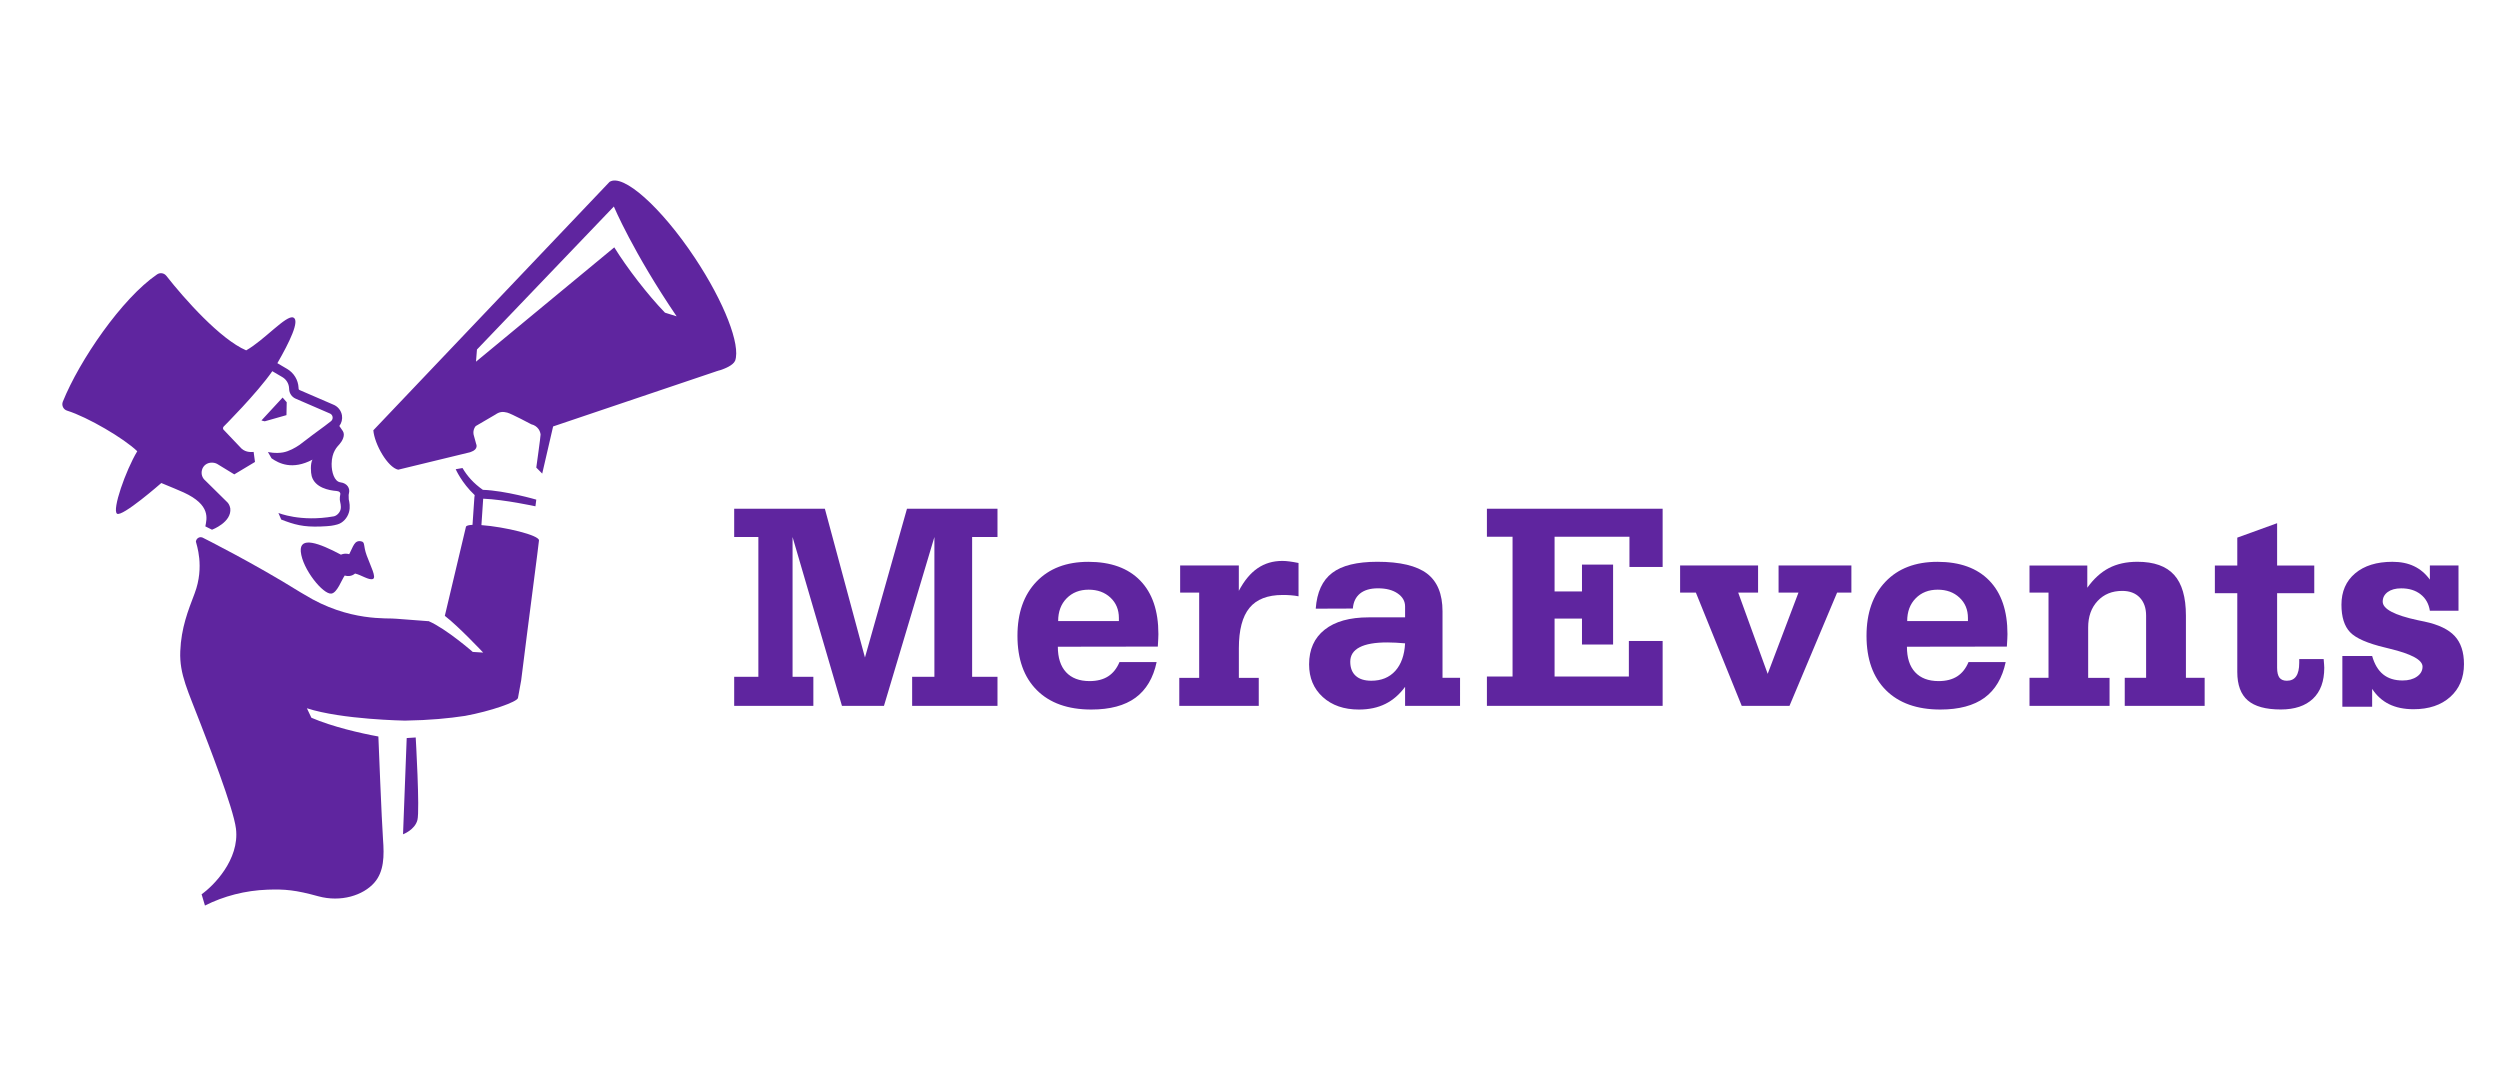
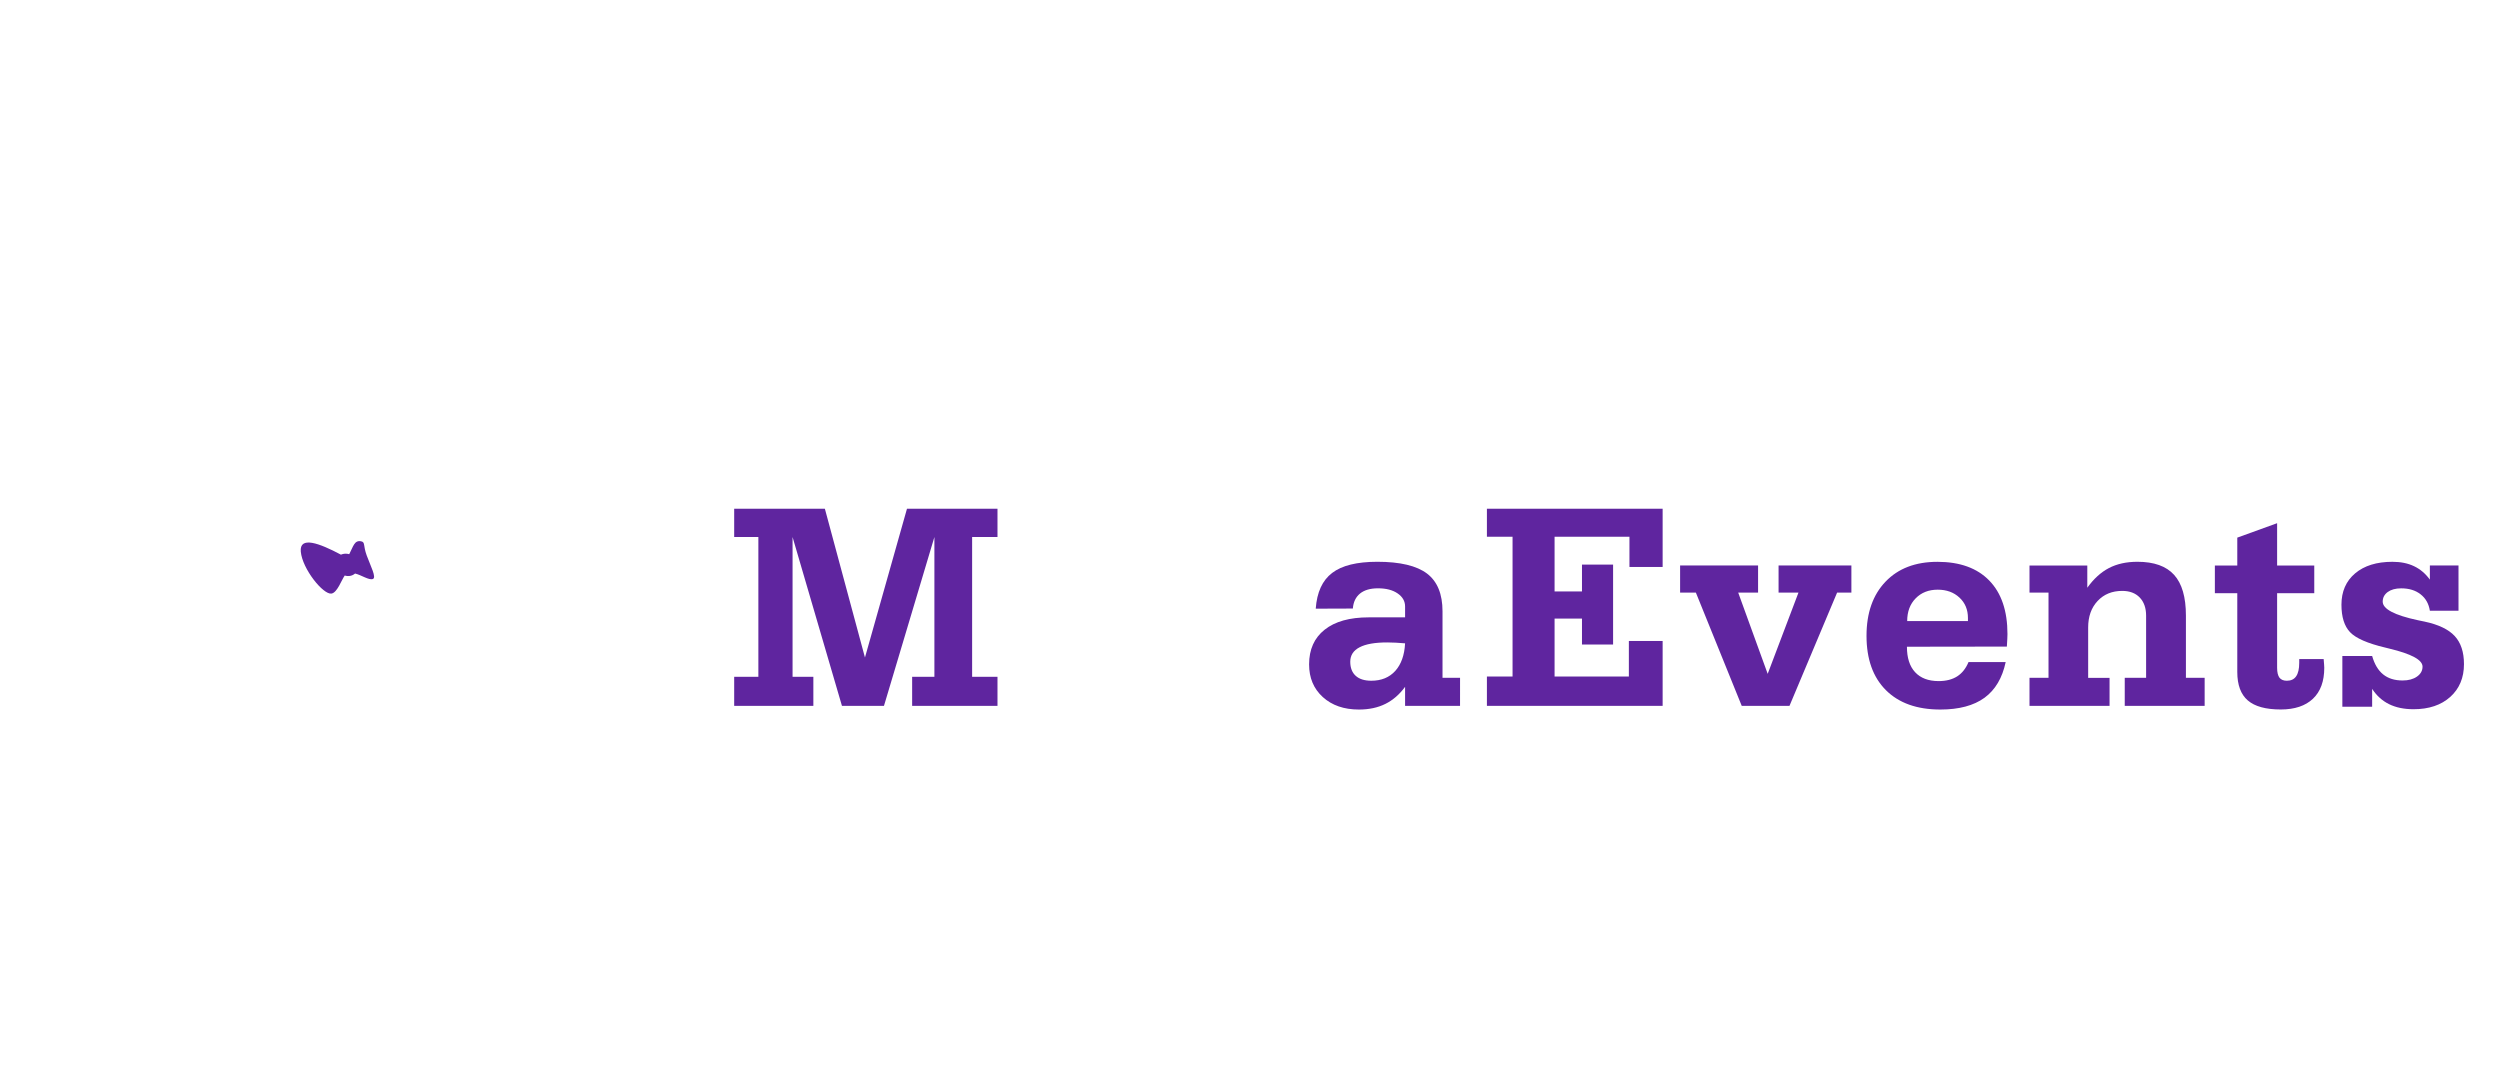
<svg xmlns="http://www.w3.org/2000/svg" version="1.1" id="Layer_1" x="0px" y="0px" width="187px" height="80px" viewBox="0 -10.5 187 80" enable-background="new 0 -10.5 187 80" xml:space="preserve">
  <polygon fill="#5F259F" points="56.726,40.124 56.726,29.67 54.917,29.67 54.917,27.553 61.7,27.553 64.699,38.682 67.842,27.553   74.612,27.553 74.612,29.67 72.715,29.67 72.715,40.124 74.612,40.124 74.612,42.298 68.228,42.298 68.228,40.124 69.893,40.124   69.893,29.67 66.121,42.298 62.978,42.298 59.284,29.67 59.284,40.124 60.839,40.124 60.839,42.298 54.917,42.298 54.917,40.124 " />
-   <path fill="#5F259F" d="M83.737,39.021h2.779c-0.25,1.189-0.778,2.08-1.583,2.67c-0.805,0.588-1.905,0.882-3.302,0.882  c-1.75,0-3.108-0.484-4.075-1.451c-0.967-0.967-1.45-2.319-1.45-4.063c0-1.713,0.474-3.063,1.423-4.053  c0.948-0.988,2.242-1.482,3.881-1.482c1.677,0,2.969,0.468,3.877,1.401c0.908,0.933,1.361,2.267,1.361,4.002  c0,0.104-0.003,0.222-0.011,0.359c-0.007,0.136-0.018,0.328-0.032,0.578l-7.478,0.011c0,0.823,0.204,1.458,0.612,1.902  c0.408,0.442,0.995,0.668,1.759,0.668c0.559,0,1.022-0.118,1.39-0.354C83.256,39.855,83.539,39.5,83.737,39.021 M79.15,35.957h4.543  v-0.232c0-0.623-0.212-1.133-0.634-1.526c-0.423-0.394-0.964-0.591-1.626-0.591c-0.676,0-1.226,0.217-1.648,0.646  C79.361,34.684,79.15,35.25,79.15,35.957" />
-   <path fill="#5F259F" d="M89.698,40.202v-6.374h-1.423v-2.029h4.389v1.896c0.405-0.766,0.873-1.329,1.406-1.692  c0.533-0.364,1.146-0.546,1.847-0.546c0.162,0,0.338,0.012,0.53,0.038c0.189,0.024,0.419,0.063,0.683,0.116v2.492  c-0.19-0.037-0.385-0.063-0.584-0.078c-0.198-0.015-0.401-0.021-0.604-0.021c-1.127,0-1.953,0.323-2.48,0.964  c-0.531,0.646-0.795,1.65-0.795,3.019v2.218h1.488V42.3H88.21v-2.096L89.698,40.202L89.698,40.202z" />
  <path fill="#5F259F" d="M109.211,42.298H105.1v-1.423c-0.42,0.572-0.912,0.999-1.475,1.277c-0.563,0.281-1.223,0.422-1.979,0.422  c-1.117,0-2.018-0.313-2.701-0.934c-0.684-0.621-1.025-1.437-1.025-2.441c0-1.118,0.387-1.983,1.164-2.598  c0.775-0.615,1.872-0.922,3.292-0.922h2.724v-0.815c0-0.396-0.187-0.722-0.558-0.976c-0.371-0.256-0.862-0.382-1.472-0.382  c-0.574,0-1.021,0.132-1.342,0.392c-0.319,0.263-0.498,0.635-0.535,1.121l-2.776,0.01c0.087-1.229,0.497-2.118,1.229-2.674  c0.729-0.558,1.855-0.834,3.379-0.834c1.705,0,2.942,0.297,3.718,0.883c0.771,0.589,1.157,1.529,1.157,2.824v4.974h1.312  L109.211,42.298L109.211,42.298z M105.1,37.621c-0.244-0.021-0.478-0.038-0.701-0.049c-0.225-0.012-0.436-0.018-0.635-0.018  c-0.91,0-1.602,0.119-2.065,0.362c-0.47,0.242-0.7,0.604-0.7,1.081c0,0.457,0.137,0.809,0.406,1.053  c0.271,0.247,0.662,0.369,1.17,0.369c0.749,0,1.347-0.244,1.793-0.736C104.809,39.191,105.055,38.505,105.1,37.621" />
  <polygon fill="#5F259F" points="111.221,42.298 111.221,40.104 113.139,40.104 113.139,29.648 111.221,29.648 111.221,27.553   124.365,27.553 124.365,31.909 121.883,31.909 121.883,29.648 116.282,29.648 116.282,33.74 118.332,33.74 118.332,31.732   120.659,31.732 120.659,37.71 118.332,37.71 118.332,35.77 116.282,35.77 116.282,40.104 121.839,40.104 121.839,37.445   124.365,37.445 124.365,42.298 " />
  <polygon fill="#5F259F" points="125.672,33.828 125.672,31.799 131.504,31.799 131.504,33.828 130.018,33.828 132.223,39.904   134.525,33.828 133.037,33.828 133.037,31.799 138.484,31.799 138.484,33.828 137.415,33.828 133.854,42.297 130.281,42.297   126.852,33.828 " />
  <path fill="#5F259F" d="M147.246,39.021h2.779c-0.252,1.189-0.777,2.08-1.582,2.67c-0.807,0.588-1.907,0.882-3.305,0.882  c-1.748,0-3.105-0.484-4.074-1.451c-0.967-0.967-1.449-2.319-1.449-4.063c0-1.713,0.475-3.063,1.424-4.053  c0.945-0.988,2.24-1.482,3.882-1.482c1.677,0,2.968,0.468,3.876,1.401c0.907,0.933,1.361,2.267,1.361,4.002  c0,0.104-0.004,0.222-0.012,0.359c-0.008,0.136-0.019,0.328-0.033,0.578l-7.475,0.011c0,0.823,0.199,1.458,0.609,1.902  c0.408,0.442,0.994,0.668,1.76,0.668c0.557,0,1.021-0.118,1.391-0.354C146.766,39.855,147.047,39.5,147.246,39.021 M142.658,35.957  h4.544v-0.232c0-0.623-0.211-1.133-0.636-1.526c-0.422-0.394-0.963-0.591-1.625-0.591c-0.676,0-1.228,0.217-1.647,0.646  C142.87,34.684,142.658,35.25,142.658,35.957" />
  <path fill="#5F259F" d="M151.807,42.298v-2.097h1.422v-6.373h-1.422V31.8h4.323v1.663c0.478-0.668,1.017-1.158,1.614-1.471  c0.599-0.313,1.311-0.471,2.136-0.471c1.241,0,2.155,0.326,2.743,0.978c0.59,0.651,0.884,1.667,0.884,3.049v4.653h1.401v2.097  h-5.977v-2.097h1.598v-4.653c0-0.571-0.16-1.024-0.479-1.356c-0.319-0.33-0.756-0.493-1.306-0.493c-0.76,0-1.373,0.251-1.844,0.755  c-0.471,0.503-0.705,1.164-0.705,1.979v3.771h1.6V42.3L151.807,42.298L151.807,42.298z" />
  <path fill="#5F259F" d="M173.107,33.871h-2.779v5.581c0,0.338,0.061,0.585,0.175,0.739c0.119,0.151,0.304,0.229,0.554,0.229  c0.307,0,0.541-0.11,0.693-0.331c0.154-0.22,0.232-0.556,0.232-1.003v-0.286h1.828c0.017,0.178,0.026,0.313,0.032,0.406  c0.009,0.098,0.013,0.177,0.013,0.243c0,1.008-0.28,1.778-0.845,2.315c-0.563,0.534-1.364,0.805-2.409,0.805  c-1.125,0-1.947-0.227-2.469-0.68c-0.521-0.451-0.783-1.158-0.783-2.123V33.87h-1.677V31.8h1.677v-2.085l2.979-1.08V31.8h2.779  V33.871L173.107,33.871z" />
  <path fill="#5F259F" d="M177.436,42.363h-2.228v-3.795h2.228c0.176,0.619,0.451,1.078,0.826,1.379  c0.375,0.303,0.859,0.453,1.455,0.453c0.441,0,0.799-0.099,1.075-0.293s0.414-0.443,0.414-0.743c0-0.501-0.824-0.949-2.47-1.345  c-0.147-0.037-0.254-0.063-0.321-0.08c-1.321-0.313-2.199-0.698-2.629-1.15c-0.431-0.452-0.646-1.139-0.646-2.057  c0-0.985,0.342-1.769,1.023-2.344c0.682-0.576,1.613-0.865,2.789-0.865c0.62,0,1.156,0.107,1.621,0.33  c0.464,0.221,0.857,0.556,1.181,1.004v-1.061h2.142v3.387h-2.142c-0.081-0.521-0.313-0.933-0.694-1.229  c-0.379-0.299-0.867-0.446-1.455-0.446c-0.42,0-0.754,0.094-1.002,0.273c-0.25,0.185-0.377,0.425-0.377,0.72  c0,0.551,0.877,1.015,2.627,1.39c0.221,0.045,0.393,0.082,0.519,0.108c1.035,0.221,1.784,0.582,2.245,1.082  c0.459,0.499,0.688,1.198,0.688,2.095c0,1.021-0.344,1.84-1.025,2.453c-0.684,0.614-1.6,0.921-2.744,0.921  c-0.715,0-1.325-0.127-1.837-0.38c-0.511-0.254-0.931-0.635-1.263-1.143V42.363L177.436,42.363z" />
-   <path fill="#5F259F" d="M21.446,19.587l-0.019,0.965l-1.622,0.461c0,0-0.245-0.049-0.249-0.064l1.583-1.712L21.446,19.587z   M4.7,19.543c1.24-3.08,4.42-7.729,7.052-9.52c0.224-0.152,0.523-0.103,0.69,0.109c1.363,1.738,4.046,4.752,5.972,5.575  c1.352-0.761,3.001-2.673,3.526-2.456c0.509,0.211-0.293,1.855-1.193,3.415l0.732,0.43c0.504,0.297,0.824,0.823,0.853,1.406  l0.004,0.078c0.002,0.041,0.025,0.076,0.063,0.091l2.521,1.09c0.344,0.133,0.596,0.438,0.658,0.805  c0.047,0.287-0.026,0.574-0.196,0.801c0.004,0.005,0.008,0.01,0.013,0.015l0.251,0.366c0.199,0.314-0.055,0.756-0.242,0.967  c-0.187,0.212-0.584,0.58-0.598,1.479c-0.009,0.619,0.204,1.323,0.653,1.383c0.549,0.073,0.722,0.479,0.649,0.781l-0.029,0.166  c-0.005,0.048,0.005,0.276,0.008,0.324c0.047,0.226,0.128,0.571,0.017,0.966c-0.124,0.44-0.468,0.809-0.874,0.917  c-0.333,0.088-0.502,0.123-1.237,0.152c-1.313,0.051-1.979-0.142-2.958-0.521l-0.21-0.494c0,0,1.645,0.696,4.134,0.257  c0.229-0.039,0.447-0.271,0.51-0.491c0.081-0.287-0.031-0.545-0.05-0.746c-0.012-0.123,0.009-0.274,0.034-0.399  c0.03-0.143-0.072-0.247-0.279-0.263c-0.555-0.042-1.615-0.24-1.858-1.11c-0.071-0.257-0.111-0.945,0.058-1.234  c-1.501,0.794-2.506,0.291-3.064-0.102l-0.269-0.471c0,0,0.558,0.134,1.127,0.032c0.452-0.081,0.914-0.344,1.239-0.565l0.37-0.282  c0.019-0.015,0.037-0.029,0.057-0.042l0.535-0.408l0.927-0.683l0.46-0.354c0.209-0.166,0.153-0.498-0.099-0.586l-2.538-1.098  c-0.285-0.123-0.475-0.396-0.49-0.706l-0.004-0.079c-0.017-0.343-0.206-0.655-0.503-0.83l-0.752-0.442  c-1.146,1.653-3.643,4.146-3.643,4.146v0.001c-0.07,0.083-0.043,0.167-0.019,0.212l1.233,1.297c0.334,0.409,0.762,0.405,1.032,0.384  l0.101,0.749l-1.548,0.929c0,0-1.23-0.753-1.283-0.783c-0.117-0.065-0.257-0.095-0.403-0.095c-0.347,0-0.643,0.212-0.731,0.547  c-0.083,0.314,0.029,0.606,0.24,0.784l1.67,1.648c0.034,0.036,0.164,0.186,0.207,0.442l0.001,0.001  c0.117,1.042-1.367,1.596-1.367,1.596l-0.499-0.25c0.106-0.568,0.428-1.597-1.618-2.537c0,0-1.319-0.574-1.676-0.706  c0,0-2.942,2.579-3.316,2.292c-0.374-0.286,0.641-3.21,1.517-4.67c-0.982-0.951-3.695-2.55-5.248-3.035  C4.735,20.131,4.589,19.818,4.7,19.543 M41.373,21.398l-0.815,3.527l-0.444-0.45c0,0,0.333-2.381,0.322-2.475  c-0.018-0.154-0.075-0.294-0.158-0.412c-0.127-0.176-0.316-0.302-0.531-0.349c0,0-1.482-0.791-1.808-0.877  c-0.327-0.086-0.576-0.067-0.879,0.145l-1.455,0.851l-0.057,0.053c-0.201,0.309-0.126,0.588-0.113,0.63l0.181,0.664  c0,0,0.208,0.398-0.402,0.603c-0.025,0.008-0.048,0.016-0.069,0.024l-5.361,1.301c-0.789-0.172-1.775-1.916-1.858-2.947  l17.667-18.58c0.997-0.663,3.85,1.875,6.372,5.667c2.22,3.339,3.442,6.534,3.024,7.704c0,0-0.005,0.008-0.007,0.013  c-0.152,0.339-0.75,0.58-1.121,0.702c-0.025,0.006-0.049,0.011-0.075,0.017h-0.002l-0.178,0.058  c-0.032,0.009-0.051,0.012-0.051,0.012l0.004,0.003L41.373,21.398z M45.916,4.947l-10.24,10.698l-0.071,0.908l10.343-8.551  c0.962,1.551,2.477,3.524,3.791,4.886l0.872,0.273C47.352,8.364,45.916,4.947,45.916,4.947 M31.224,50.833  c-0.186,0.743-1.077,1.072-1.077,1.072l0.274-7.199l0.674-0.043C31.096,44.663,31.41,50.091,31.224,50.833 M17.651,51.489  c-0.189-1.57-2.164-6.578-2.639-7.824c-0.935-2.456-1.598-3.71-1.528-5.448c0.071-1.777,0.59-3.05,1.076-4.334  c0.763-2.018,0.123-3.683,0.092-3.873c0.017-0.173,0.154-0.315,0.334-0.326c0.05-0.004,0.1,0.003,0.146,0.02l0.018,0.007  c0.011,0.005,0.022,0.01,0.032,0.016c0,0,3.784,1.889,7.268,4.063c0.096,0.052,0.196,0.108,0.304,0.177  c3.37,2.082,6.289,1.731,6.889,1.815l2.337,0.178c0.026-0.002,0.052,0,0.078,0c1.309,0.562,3.304,2.304,3.304,2.304l0.779,0.049  c0,0-1.824-1.944-2.868-2.748l1.58-6.661c0.029-0.089,0.212-0.133,0.491-0.145l0.139-2.04l0.024-0.185  c-0.982-0.922-1.42-1.937-1.42-1.937l0.509-0.088c0.346,0.591,0.826,1.143,1.523,1.63c1.684,0.059,3.996,0.733,3.996,0.733  l-0.064,0.499c0,0-2.31-0.506-3.908-0.569l-0.132,1.976c1.746,0.128,4.343,0.754,4.305,1.146c0.006,0.105-0.784,6.051-1.333,10.475  c-0.006,0.059-0.232,1.254-0.239,1.311c-0.069,0.294-2.037,0.986-3.959,1.338c-1.239,0.186-2.604,0.323-4.5,0.354  c0-0.004-4.697-0.071-7.328-0.924c0.121,0.238,0.217,0.471,0.336,0.709c1.554,0.67,3.69,1.164,5.01,1.402  c0,0,0.25,6.406,0.347,7.694c0.094,1.245,0.08,2.409-0.65,3.241c-0.831,0.949-2.496,1.481-4.195,1.016  c-1.699-0.469-2.492-0.538-3.787-0.493c-1.673,0.058-3.284,0.479-4.687,1.188l-0.251-0.846  C15.935,55.795,17.93,53.813,17.651,51.489" />
  <path fill="#5F259F" d="M27.43,31.049c-0.278-0.76-0.099-0.992-0.413-1.058c-0.514-0.106-0.589,0.387-0.895,0.961  c-0.208-0.06-0.427-0.048-0.621,0.036c-1.634-0.869-3.11-1.407-3.002-0.225c0.118,1.299,1.677,3.229,2.293,3.137  c0.432-0.064,0.756-1.021,0.993-1.351c0.284,0.086,0.559,0.033,0.774-0.149c0.472,0.11,1.035,0.517,1.329,0.41  C28.18,32.706,27.72,31.842,27.43,31.049" />
</svg>